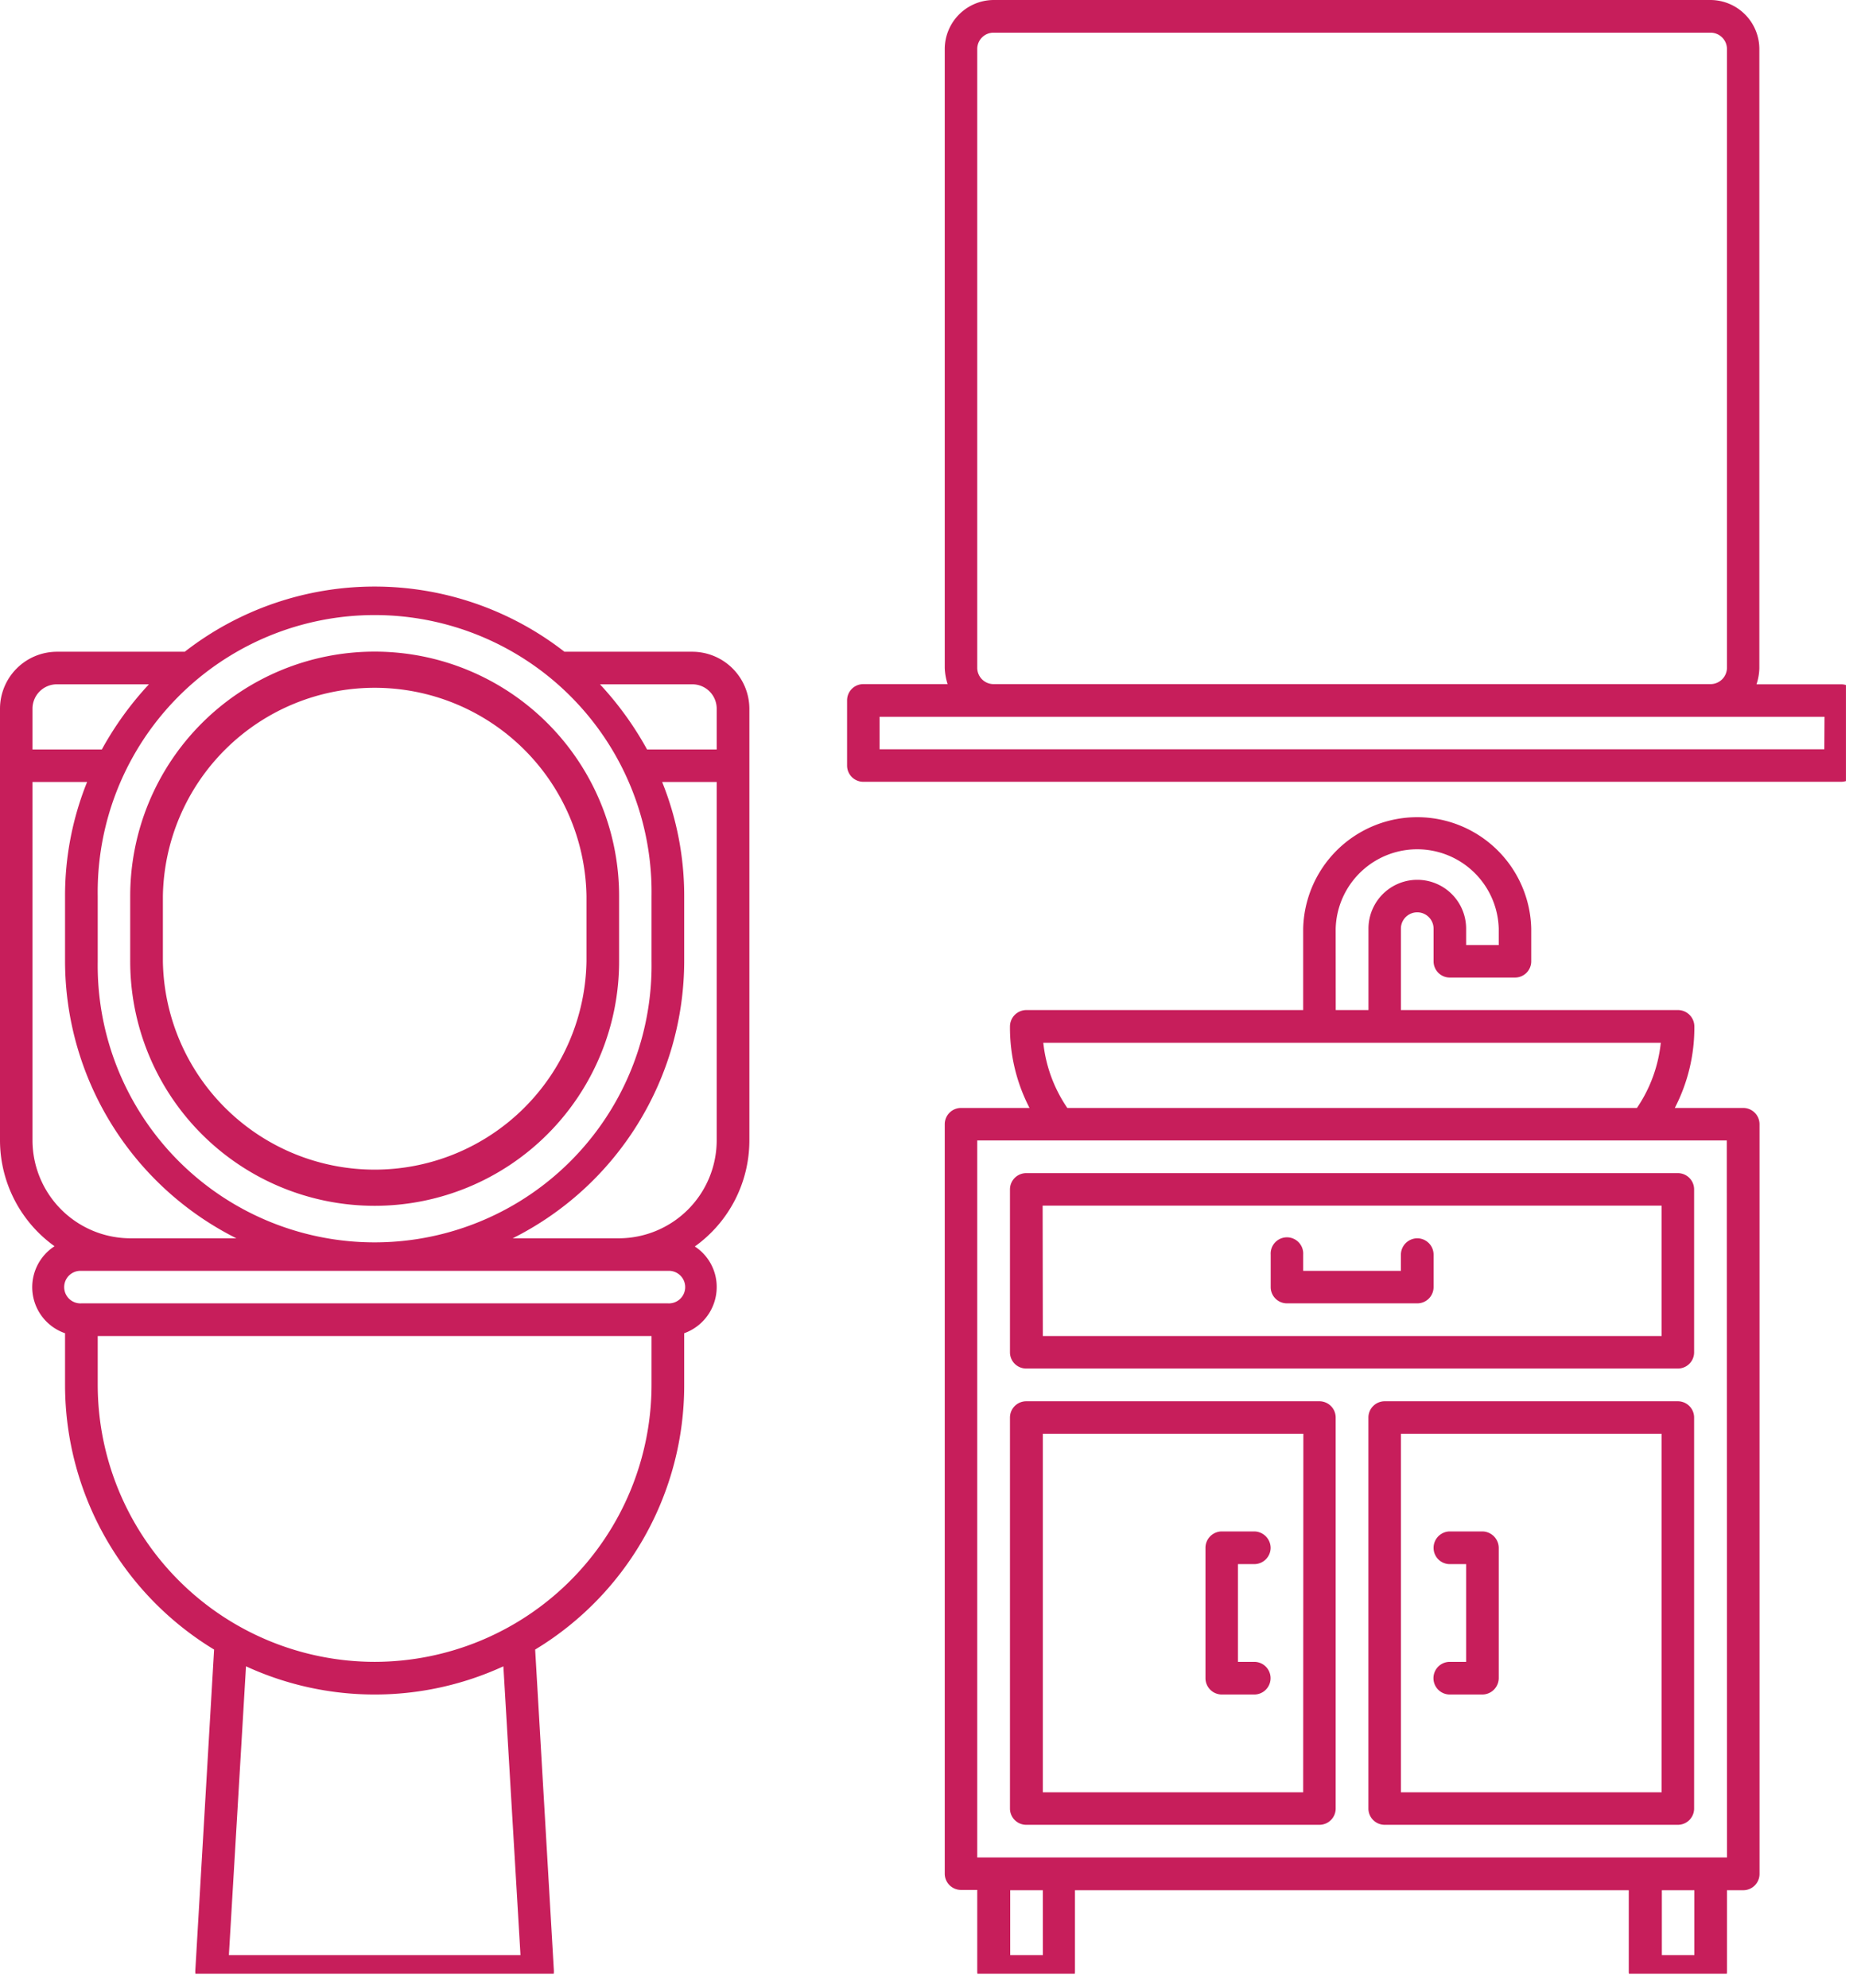
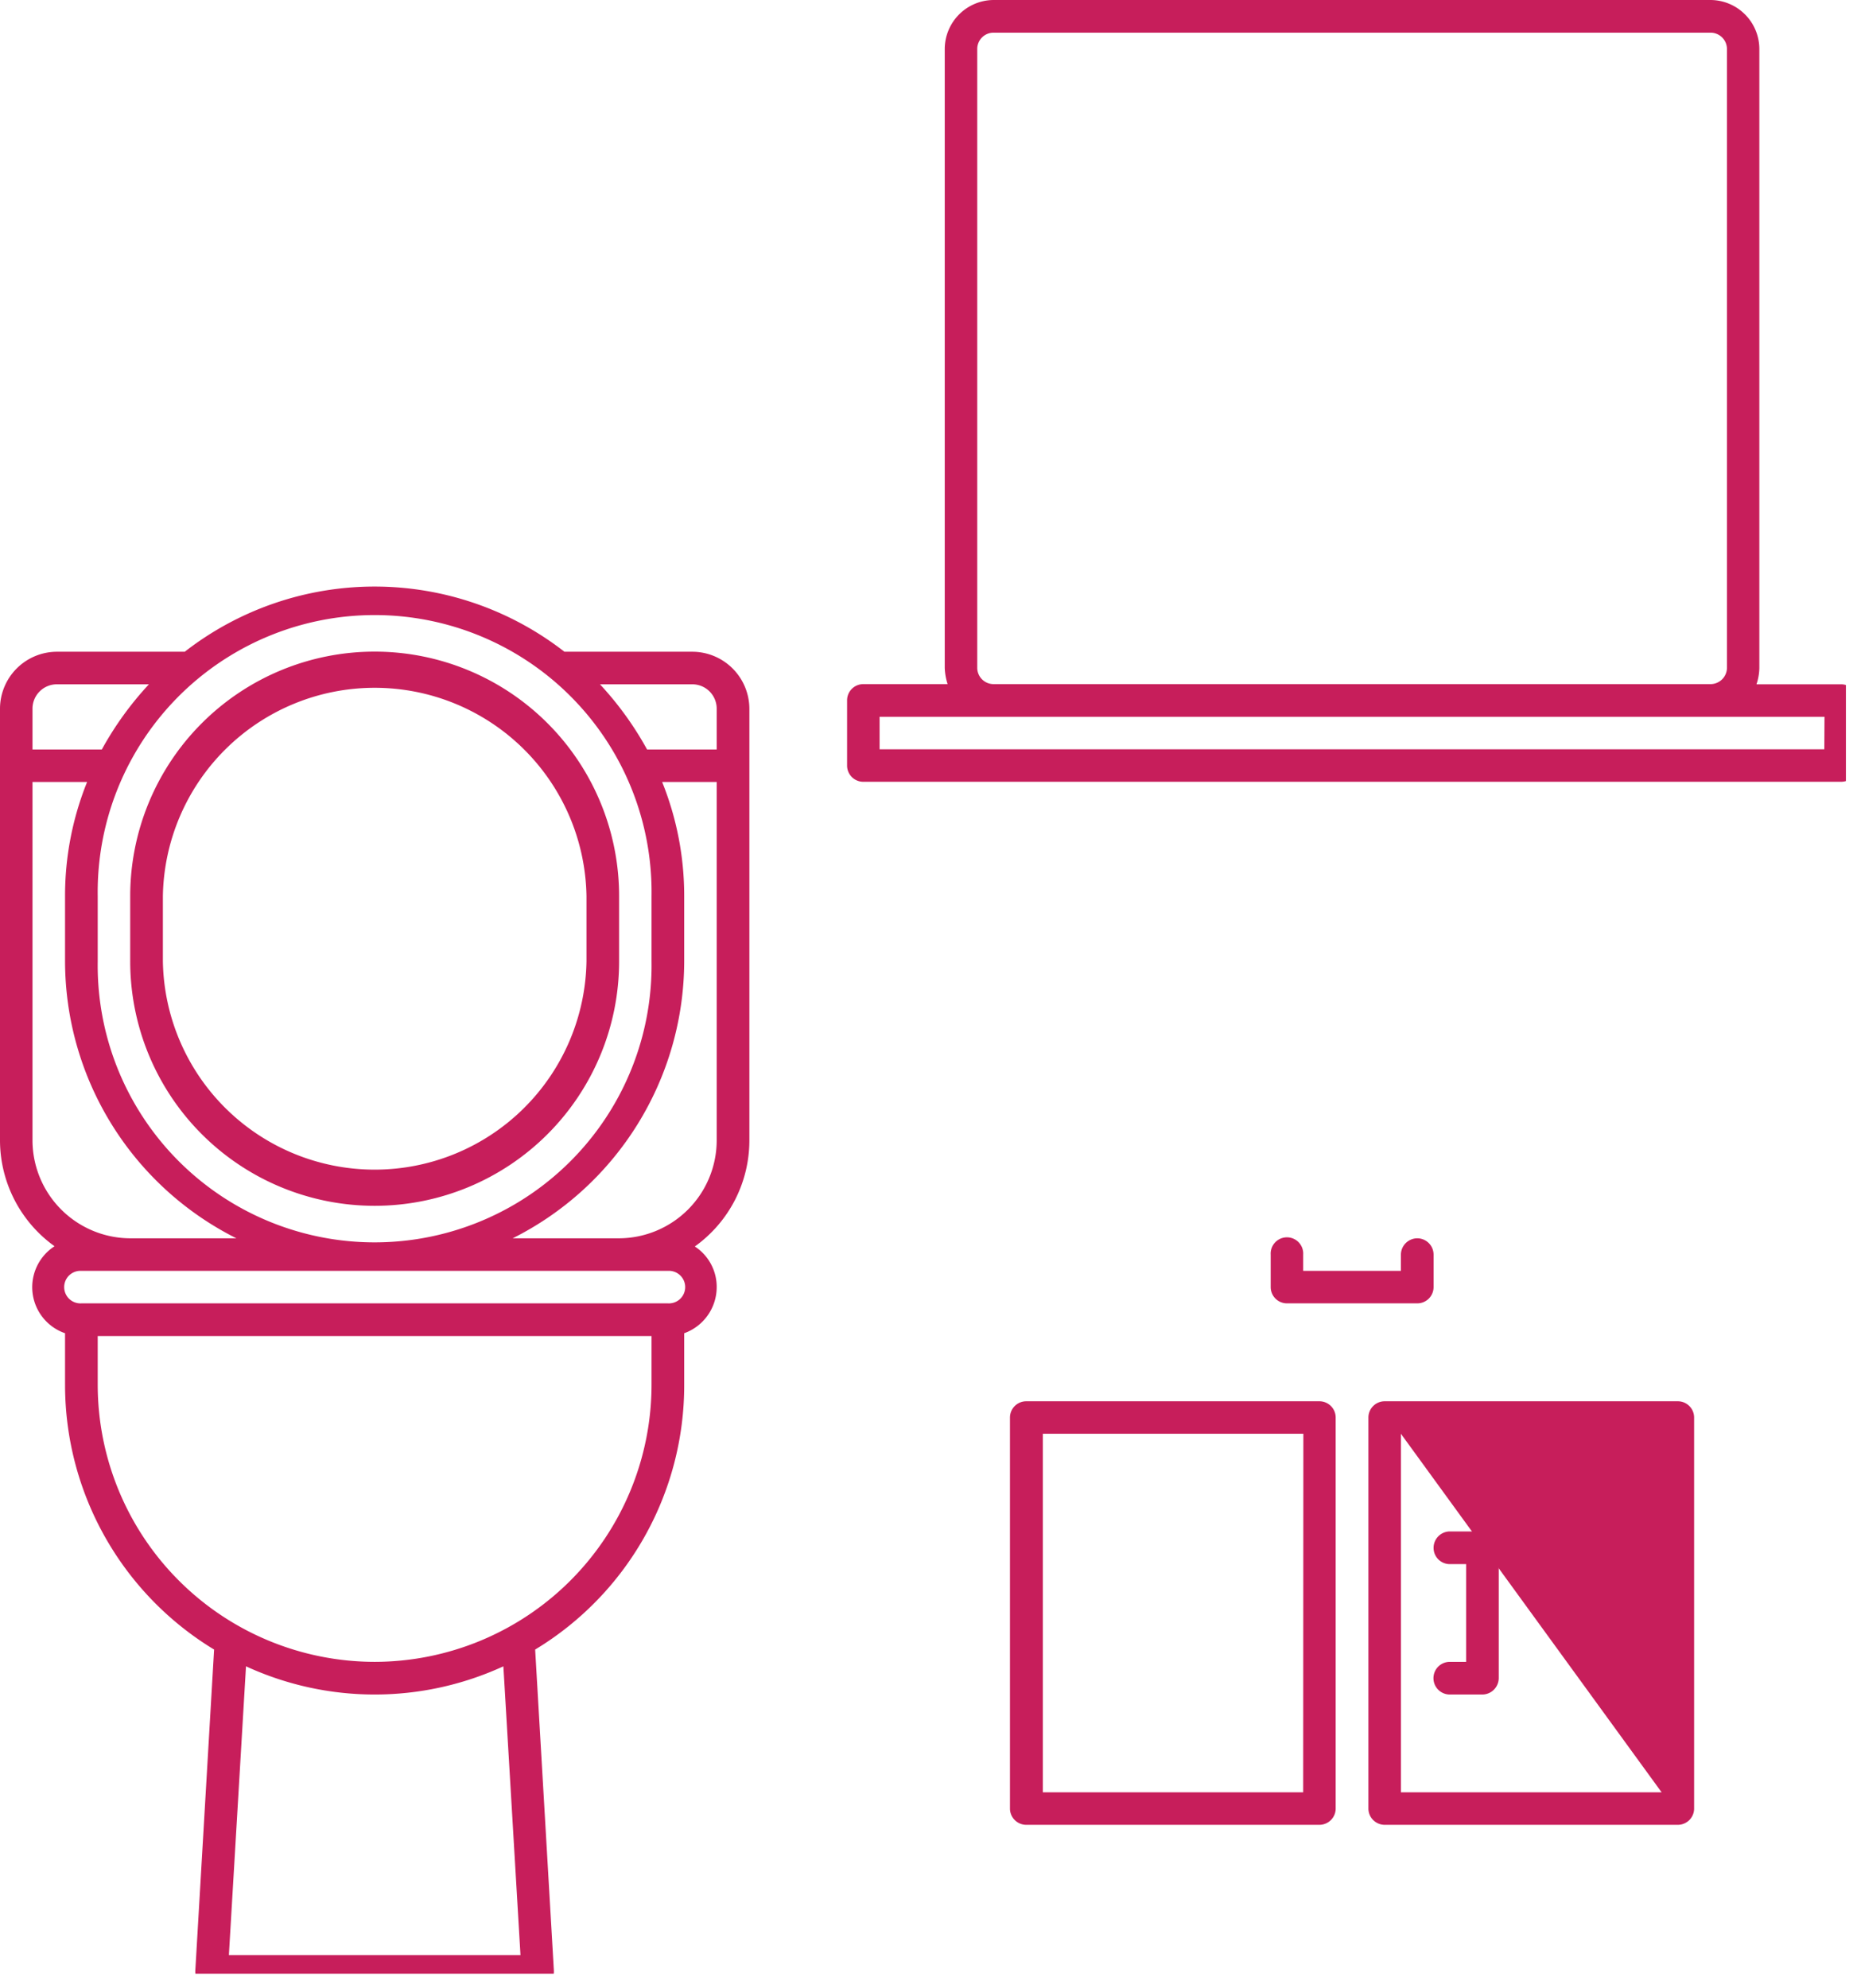
<svg xmlns="http://www.w3.org/2000/svg" id="Layer_1" data-name="Layer 1" viewBox="0 0 311.47 333.42">
  <defs>
    <style>.cls-1{fill:none;}.cls-2{clip-path:url(#clip-path);}.cls-3{fill:#c71e5b;}.cls-4{clip-path:url(#clip-path-2);}.cls-5{clip-path:url(#clip-path-3);}</style>
    <clipPath id="clip-path" transform="translate(-107.09 -89)">
-       <rect class="cls-1" x="262.58" y="225.46" width="142.44" height="194.54" />
-     </clipPath>
+       </clipPath>
    <clipPath id="clip-path-2" transform="translate(-107.09 -89)">
      <rect class="cls-1" x="248.33" y="89" width="168.37" height="136.46" />
    </clipPath>
    <clipPath id="clip-path-3" transform="translate(-107.09 -89)">
      <rect class="cls-1" x="107.04" y="182.72" width="127.05" height="237.28" />
    </clipPath>
  </defs>
  <title>ENZI X9</title>
  <g id="_9" data-name="9">
    <g class="cls-2">
      <path class="cls-3" d="M399.45,274.81H388a29.26,29.26,0,0,0,3.28-13.66,2.76,2.76,0,0,0-2.72-2.76H342.06V244.74a2.74,2.74,0,0,1,5.48,0v5.48a2.72,2.72,0,0,0,2.72,2.72H361.2a2.72,2.72,0,0,0,2.72-2.72v-5.48a19.13,19.13,0,0,0-38.25,0v13.65H279.21a2.76,2.76,0,0,0-2.72,2.76,29.26,29.26,0,0,0,3.28,13.66H268.28a2.73,2.73,0,0,0-2.73,2.72V403.22a2.73,2.73,0,0,0,2.73,2.73H271v13.66a2.74,2.74,0,0,0,2.73,2.73h10.93a2.73,2.73,0,0,0,2.73-2.73V406h92.89v13.66a2.76,2.76,0,0,0,2.75,2.73H394a2.76,2.76,0,0,0,2.75-2.73V406h2.73a2.73,2.73,0,0,0,2.73-2.73V277.53A2.73,2.73,0,0,0,399.45,274.81Zm-68.33-30.07a13.68,13.68,0,0,1,27.35,0v2.75H353v-2.75a8.19,8.19,0,0,0-16.38,0v13.65h-5.49Zm-49,19.14H385.65a23.82,23.82,0,0,1-4,10.93H286.11A23.82,23.82,0,0,1,282.08,263.88Zm-.11,153h-5.48V406H282Zm109.27,0h-5.45V406h5.45Zm5.48-16.38H271V280.26H396.72Z" transform="translate(-107.09 -89)" />
    </g>
-     <path class="cls-3" d="M276.49,288.47v27.32a2.72,2.72,0,0,0,2.72,2.72H388.52a2.72,2.72,0,0,0,2.72-2.72V288.47a2.73,2.73,0,0,0-2.72-2.73H279.21A2.73,2.73,0,0,0,276.49,288.47Zm5.48,2.72H385.79v21.87H282Z" transform="translate(-107.09 -89)" />
    <path class="cls-3" d="M328.4,324H279.21a2.73,2.73,0,0,0-2.72,2.73v65.57a2.73,2.73,0,0,0,2.72,2.73H328.4a2.73,2.73,0,0,0,2.72-2.73V326.72A2.73,2.73,0,0,0,328.4,324Zm-2.73,65.58H282V329.45h43.7Z" transform="translate(-107.09 -89)" />
-     <path class="cls-3" d="M312,373.18h5.46a2.74,2.74,0,1,0,0-5.48h-2.73V351.31h2.73a2.75,2.75,0,0,0,2.75-2.72,2.78,2.78,0,0,0-2.75-2.76H312a2.75,2.75,0,0,0-2.72,2.76v21.84A2.75,2.75,0,0,0,312,373.18Z" transform="translate(-107.09 -89)" />
    <path class="cls-3" d="M350.26,367.7a2.74,2.74,0,0,0,0,5.48h5.46a2.77,2.77,0,0,0,2.75-2.75V348.59a2.78,2.78,0,0,0-2.75-2.76h-5.46a2.75,2.75,0,0,0-2.72,2.76,2.72,2.72,0,0,0,2.72,2.72H353V367.7Z" transform="translate(-107.09 -89)" />
-     <path class="cls-3" d="M388.52,324H339.33a2.73,2.73,0,0,0-2.72,2.73v65.57a2.73,2.73,0,0,0,2.72,2.73h49.19a2.73,2.73,0,0,0,2.72-2.73V326.72A2.73,2.73,0,0,0,388.52,324Zm-2.73,65.58H342.06V329.45h43.73Z" transform="translate(-107.09 -89)" />
+     <path class="cls-3" d="M388.52,324H339.33a2.73,2.73,0,0,0-2.72,2.73v65.57a2.73,2.73,0,0,0,2.72,2.73h49.19a2.73,2.73,0,0,0,2.72-2.73V326.72A2.73,2.73,0,0,0,388.52,324Zm-2.73,65.58H342.06V329.45Z" transform="translate(-107.09 -89)" />
    <path class="cls-3" d="M344.81,296.67a2.76,2.76,0,0,0-2.75,2.73v2.73H325.67V299.4a2.73,2.73,0,1,0-5.45,0v5.45a2.73,2.73,0,0,0,2.73,2.73h21.86a2.73,2.73,0,0,0,2.73-2.73V299.4A2.74,2.74,0,0,0,344.81,296.67Z" transform="translate(-107.09 -89)" />
    <g class="cls-4">
      <path class="cls-3" d="M415.84,203.76H401.7a9,9,0,0,0,.48-2.73V97.21A8.23,8.23,0,0,0,394,89H273.76a8.24,8.24,0,0,0-8.21,8.21V201a10,10,0,0,0,.48,2.73H251.89a2.72,2.72,0,0,0-2.72,2.72v10.94a2.72,2.72,0,0,0,2.72,2.72h164a2.72,2.72,0,0,0,2.72-2.72V206.48A2.72,2.72,0,0,0,415.84,203.76ZM271,201V97.21a2.73,2.73,0,0,1,2.73-2.73H394a2.75,2.75,0,0,1,2.75,2.73V201a2.76,2.76,0,0,1-2.75,2.73H273.76A2.74,2.74,0,0,1,271,201Zm142.08,13.66H254.62v-5.45H413.11Z" transform="translate(-107.09 -89)" />
    </g>
    <path class="cls-3" d="M128.93,250.22a41,41,0,0,0,82,0V239.28a41,41,0,0,0-82,0Zm5.48-10.94a35.53,35.53,0,0,1,71.05,0v10.94a35.53,35.53,0,0,1-71.05,0Z" transform="translate(-107.09 -89)" />
    <g class="cls-5">
      <path class="cls-3" d="M223.21,198.3H201.76a51.84,51.84,0,0,0-63.68,0H116.63a9.57,9.57,0,0,0-9.54,9.55v72.41A21.88,21.88,0,0,0,116.24,298,8.17,8.17,0,0,0,118,312.59v8.65a51.94,51.94,0,0,0,25,44.4l-3.15,53.83a2.78,2.78,0,0,0,.75,2.06,2.84,2.84,0,0,0,2,.89h54.64a2.61,2.61,0,0,0,2-.89,2.82,2.82,0,0,0,.75-2.06l-3.14-53.83a51.79,51.79,0,0,0,25-44.4v-8.65a8.23,8.23,0,0,0,5.45-7.74,8.09,8.09,0,0,0-3.67-6.81,21.86,21.86,0,0,0,9.15-17.78V207.85A9.59,9.59,0,0,0,223.21,198.3Zm4.09,9.55v6.84H215.62a54.64,54.64,0,0,0-7.9-10.93h15.49A4.09,4.09,0,0,1,227.3,207.85Zm-10.93,31.43v10.94a46.45,46.45,0,1,1-92.89,0V239.28a46.45,46.45,0,1,1,92.89,0Zm-99.74-35.52h15.44a54.64,54.64,0,0,0-7.9,10.93H112.54v-6.84A4.09,4.09,0,0,1,116.63,203.76Zm-4.09,76.5V220.14h9.16A51,51,0,0,0,118,239.28v10.94a52.06,52.06,0,0,0,28.74,46.45H128.93A16.46,16.46,0,0,1,112.54,280.26Zm81.85,136.62H145.48l2.87-48.43a51.62,51.62,0,0,0,43.17,0ZM169.94,367.7a46.5,46.5,0,0,1-46.46-46.46v-8.18h92.89v8.18A46.5,46.5,0,0,1,169.94,367.7Zm49.18-65.57a2.73,2.73,0,1,1,0,5.45H120.75a2.73,2.73,0,1,1,0-5.45Zm8.18-21.87a16.45,16.45,0,0,1-16.38,16.41H193.08a52.09,52.09,0,0,0,28.77-46.45V239.28a51.16,51.16,0,0,0-3.7-19.14h9.15Z" transform="translate(-107.09 -89)" />
    </g>
  </g>
</svg>